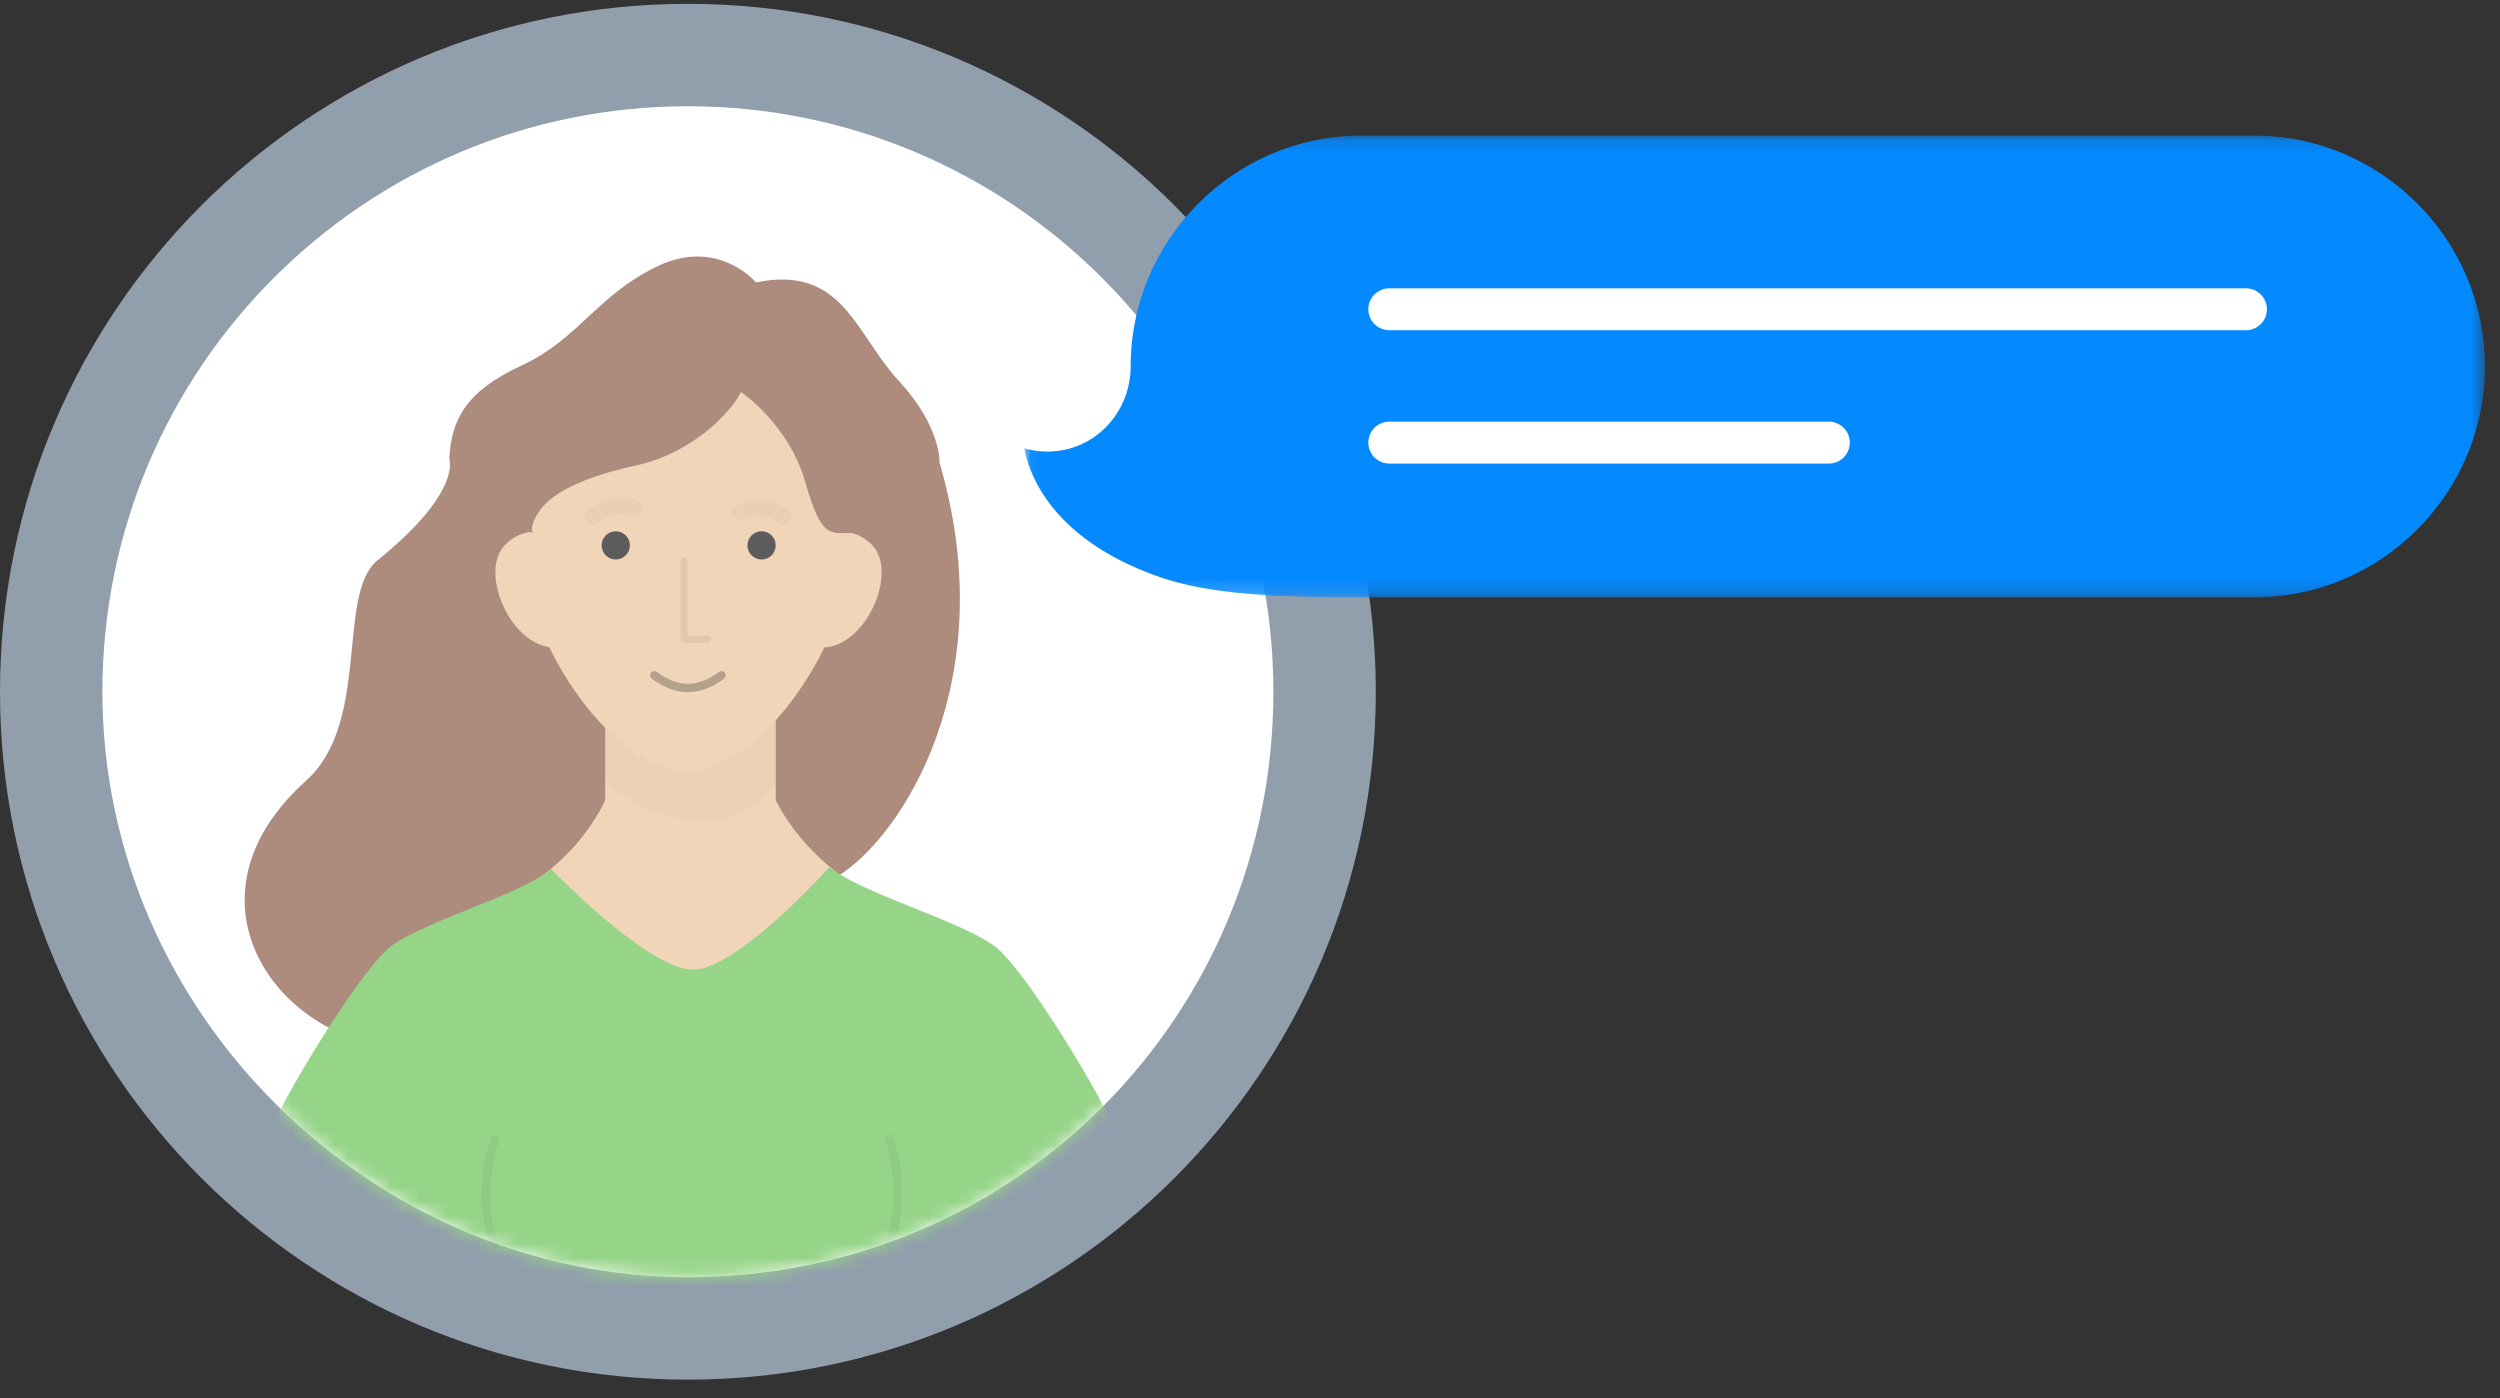
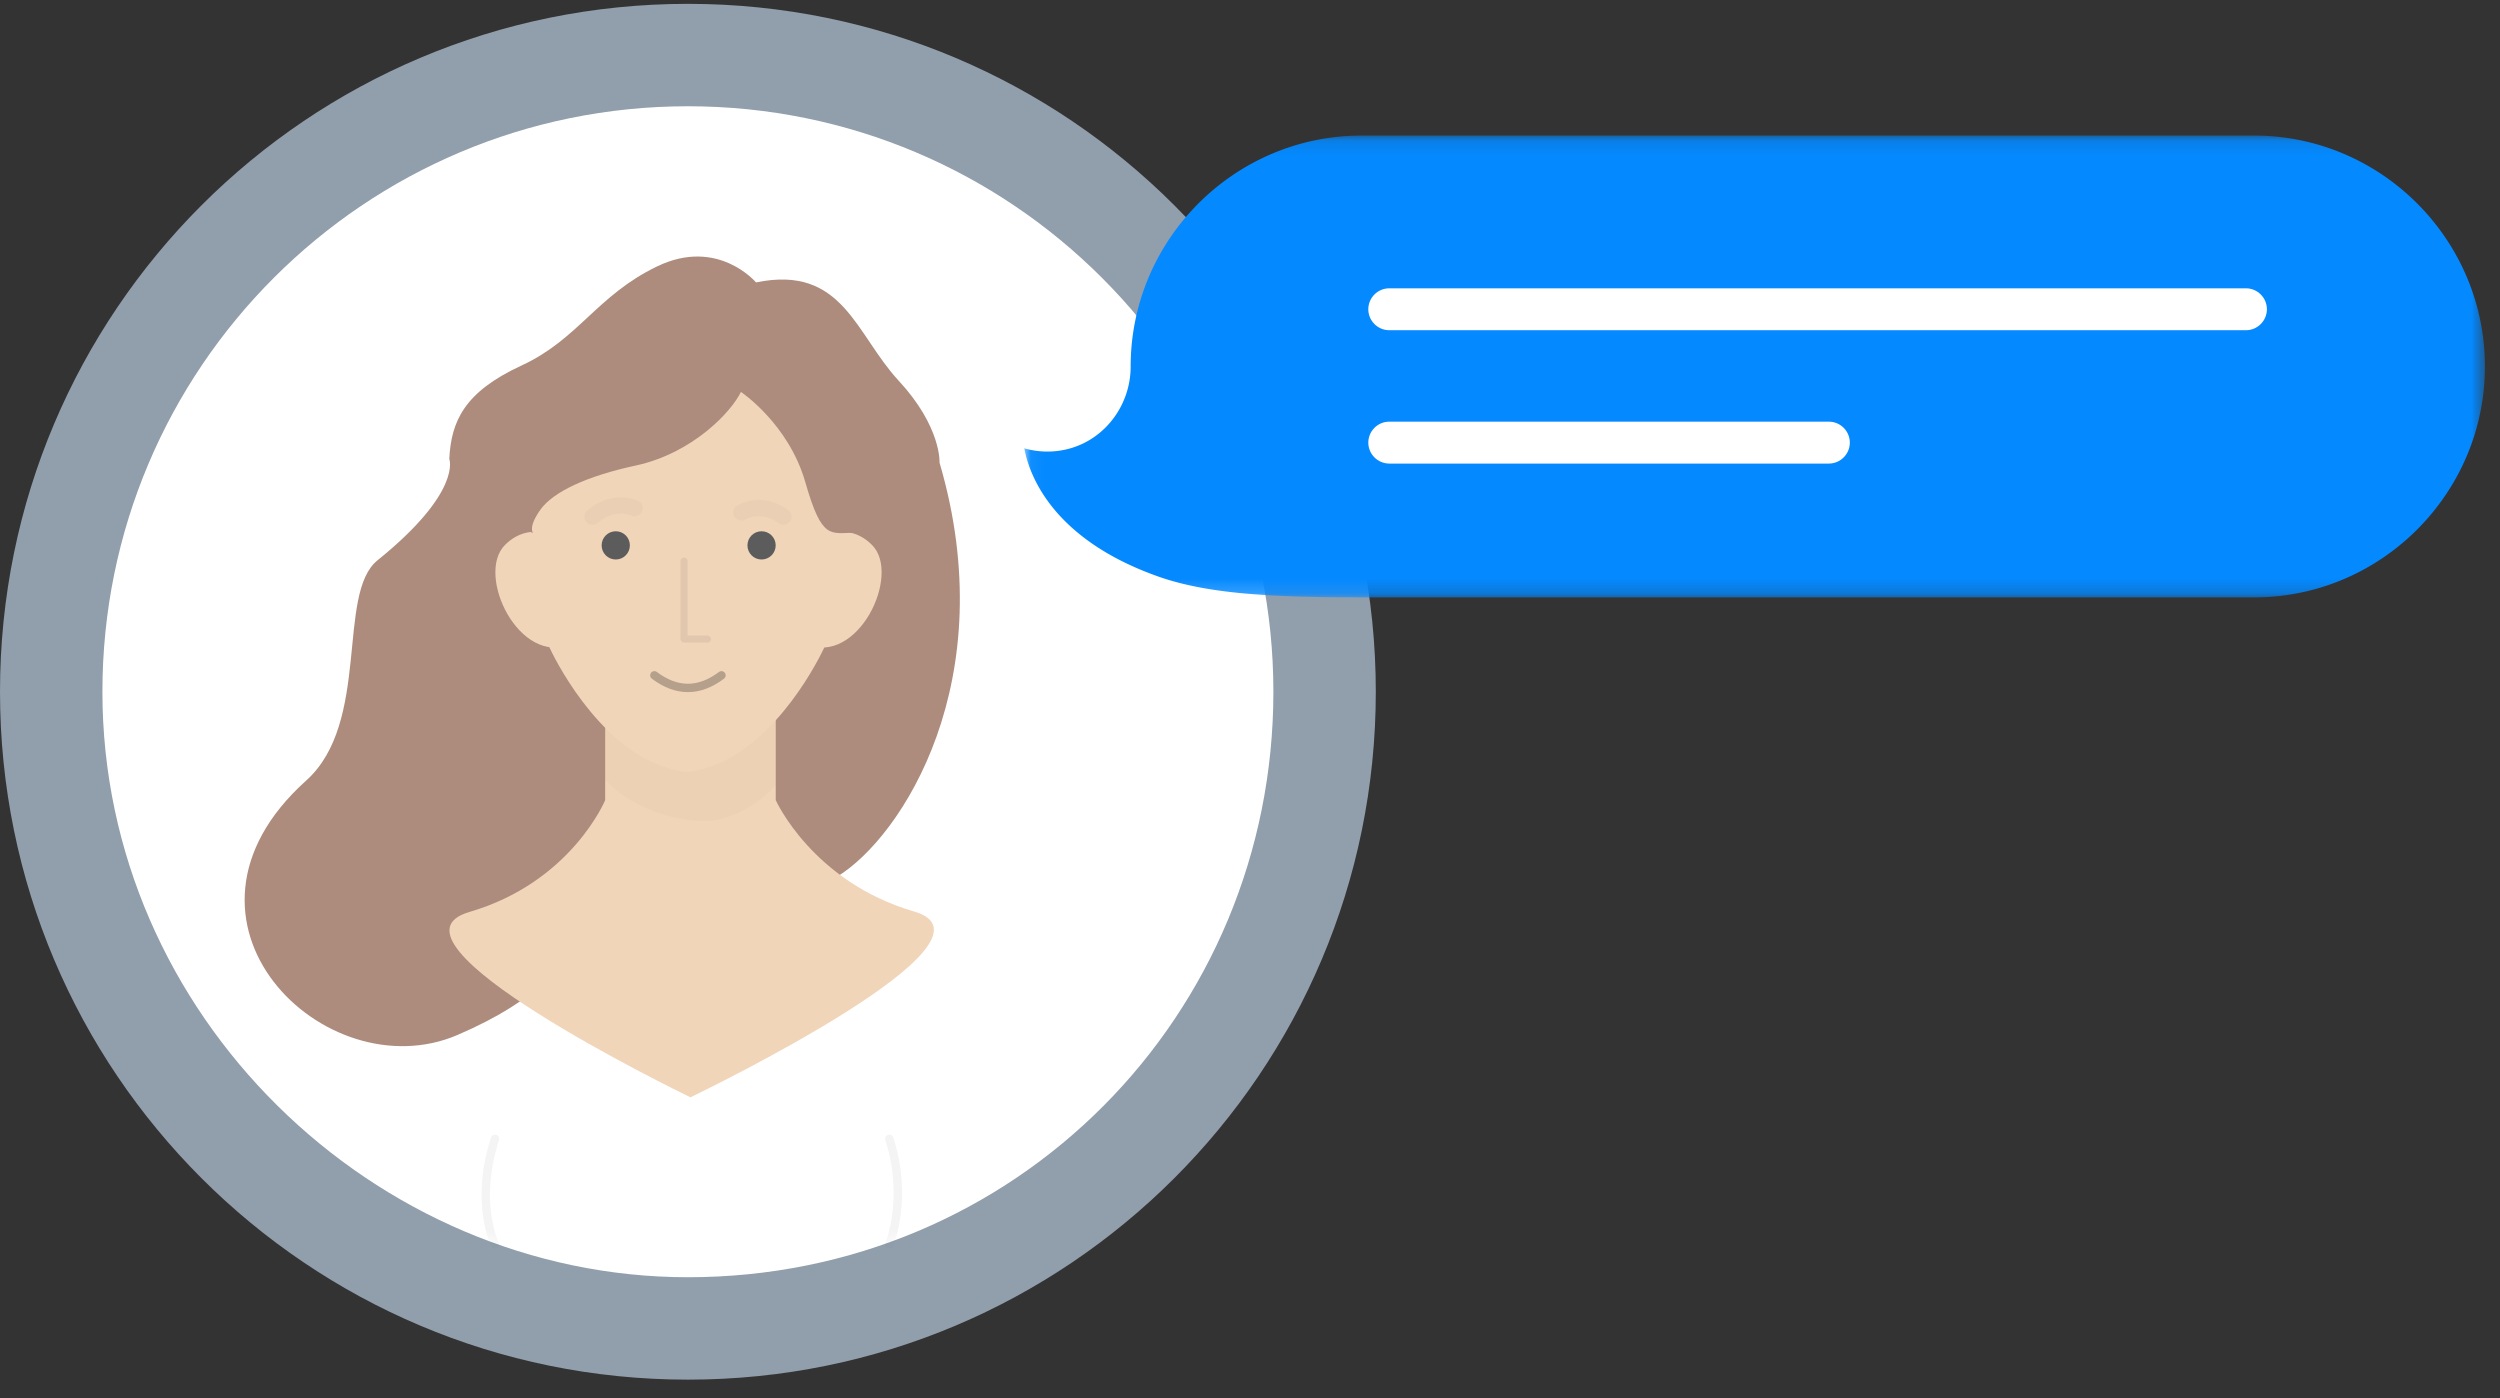
<svg xmlns="http://www.w3.org/2000/svg" xmlns:xlink="http://www.w3.org/1999/xlink" width="177" height="99">
  <rect width="100%" height="100%" fill="#333333" stroke="none" />
  <defs>
    <path id="a" d="M.081 41.465c0 22.893 18.56 41.452 41.453 41.452 22.893 0 41.452-18.559 41.452-41.452C82.986 18.57 64.427.012 41.534.012 18.64.012.08 18.571.08 41.465" />
    <path id="c" d="M.081 41.465c0 22.893 18.56 41.452 41.453 41.452 22.893 0 41.452-18.559 41.452-41.452C82.986 18.57 64.427.012 41.534.012 18.64.012.08 18.571.08 41.465" />
    <path id="e" d="M.081 41.465c0 22.893 18.56 41.452 41.453 41.452 22.893 0 41.452-18.559 41.452-41.452C82.986 18.57 64.427.012 41.534.012 18.64.012.08 18.571.08 41.465" />
    <path id="g" d="M.081 41.465c0 22.893 18.56 41.452 41.453 41.452 22.893 0 41.452-18.559 41.452-41.452C82.986 18.57 64.427.012 41.534.012 18.64.012.08 18.571.08 41.465" />
    <path id="i" d="M.081 41.465c0 22.893 18.56 41.452 41.453 41.452 22.893 0 41.452-18.559 41.452-41.452C82.986 18.57 64.427.012 41.534.012 18.64.012.08 18.571.08 41.465" />
    <path id="k" d="M.081 41.465c0 22.893 18.56 41.452 41.453 41.452 22.893 0 41.452-18.559 41.452-41.452C82.986 18.57 64.427.012 41.534.012 18.64.012.08 18.571.08 41.465" />
    <path id="m" d="M.081 41.465c0 22.893 18.56 41.452 41.453 41.452 22.893 0 41.452-18.559 41.452-41.452C82.986 18.57 64.427.012 41.534.012 18.64.012.08 18.571.08 41.465" />
    <path id="o" d="M.081 41.465c0 22.893 18.56 41.452 41.453 41.452 22.893 0 41.452-18.559 41.452-41.452C82.986 18.57 64.427.012 41.534.012 18.64.012.08 18.571.08 41.465z" />
-     <path id="q" d="M.137 23.952C6.737 9.812 21.084.012 37.719.012 54.2.012 68.435 9.63 75.116 23.56v35.81C68.435 73.3 54.2 82.916 37.719 82.916c-16.635 0-30.982-9.8-37.582-23.94" />
    <path id="s" d="M41.534 82.917c22.893 0 41.452-18.559 41.452-41.452C82.986 18.57 64.427.012 41.534.012 18.64.012.08 18.571.08 41.465c0 22.893 18.56 41.452 41.453 41.452z" />
    <path id="u" d="M.042.122h103.416v32.7H.042z" />
  </defs>
  <g fill="none" fill-rule="evenodd">
    <path fill="#919EAC" d="M97.407 48.975c0 26.899-21.805 48.704-48.703 48.704C21.805 97.679 0 75.874 0 48.975 0 22.077 21.805.272 48.704.272c26.898 0 48.703 21.805 48.703 48.703" />
    <path fill="#FFF" d="M90.156 48.975c0 22.894-18.235 41.453-41.452 41.453-22.213 0-41.453-18.56-41.453-41.453 0-22.893 18.559-41.452 41.453-41.452 22.893 0 41.452 18.559 41.452 41.452" />
    <g transform="translate(7.357 7.568)">
      <mask id="b" fill="#fff">
        <use xlink:href="#a" />
      </mask>
      <path fill="#AD8C7D" d="M46.17 12.427s-2.703-3.207-6.999-1.136c-4.295 2.072-5.56 5.152-9.605 7.02-4.045 1.868-4.98 3.94-5.114 6.613 0 0 .935 2.324-5.08 7.176-2.926 2.362-.464 11.475-5.051 15.596-11.073 9.947 1.357 22.02 10.698 18.018 11.824-5.068 8.07-10.886 8.07-10.886s7.32-12.2 1.501-15.953c-3.505-2.262-4.135-4.595-4.135-4.595l.051-5.46 4.79-4.164 9.872-6.345 4.531 1.467 3.555 7.017-.448 2.707.09 4.101s-6.482 10.152-9.672 15.782c0 0 4.073 7.923 8.684 5.116 4.611-2.807 11.773-13.937 7.255-29.31 0 0 .146-2.523-2.902-5.814-3.047-3.29-3.943-8.22-10.09-6.95" mask="url(#b)" />
      <mask id="d" fill="#fff">
        <use xlink:href="#c" />
      </mask>
      <path fill="#F1D5B9" d="M57.364 56.967c-7.217-2.105-9.799-7.886-9.799-7.886v-6.214H35.49v6.214s-2.401 5.814-9.618 7.92c-7.066 2.06 14.71 12.66 15.639 13.114v.017l.016-.008.017.008v-.017c.93-.454 22.885-11.087 15.82-13.148" mask="url(#d)" />
      <g>
        <mask id="f" fill="#fff">
          <use xlink:href="#e" />
        </mask>
        <path fill="#000" d="M36.957 48.881c2.322 1.499 4.991 1.804 6.174 1.635 2.667-.38 4.413-2.474 4.413-2.474l.021-5.175H35.49v4.758c.45.487.936.914 1.467 1.256" mask="url(#f)" opacity=".135" style="mix-blend-mode:overlay" />
      </g>
    </g>
    <g transform="translate(7.357 7.568)">
      <mask id="h" fill="#fff">
        <use xlink:href="#g" />
      </mask>
      <path fill="#F1D5B9" d="M33.109 31.013s-2.606-2.105-4.711 0c-2.106 2.105 1.002 8.62 4.71 7.017 3.71-1.604 0-7.017 0-7.017m16.56 0s2.607-2.105 4.712 0c2.105 2.105-1.003 8.62-4.712 7.017-3.708-1.604 0-7.017 0-7.017" mask="url(#h)" />
      <mask id="j" fill="#fff">
        <use xlink:href="#i" />
      </mask>
      <path fill="#F1D5B9" d="M52.118 22.84c-1.067-4.324-10.795-3.376-10.844-3.372-.048-.004-9.777-.952-10.843 3.373-1.069 4.335.401 13.91 1.136 15.476.702 1.495 4.004 7.632 9 8.662.31.067.433.09.705.114h.004c.255-.018.474-.053.705-.114 4.997-1.03 8.298-7.167 9-8.662.736-1.566 2.206-11.14 1.137-15.476" mask="url(#j)" />
      <g>
        <mask id="l" fill="#fff">
          <use xlink:href="#k" />
        </mask>
        <path stroke="#000" stroke-linecap="round" stroke-linejoin="round" stroke-width=".5" d="M41.075 32.163v5.513h1.656" mask="url(#l)" opacity=".255" />
      </g>
    </g>
    <g transform="translate(7.357 7.568)">
      <mask id="n" fill="#fff">
        <use xlink:href="#m" />
      </mask>
      <path stroke="#000" stroke-linecap="round" stroke-linejoin="round" stroke-width="1.154" d="M34.593 29.014c1.49-1.291 2.98-.607 2.98-.607m10.537.607s-1.348-1.157-2.98-.304" mask="url(#n)" opacity=".162" style="mix-blend-mode:overlay" />
      <circle cx="36.238" cy="31.045" r="1" fill="#5D5C5C" mask="url(#n)" />
      <circle cx="46.562" cy="31.045" r="1" fill="#5D5C5C" mask="url(#n)" />
      <mask id="p" fill="#fff">
        <use xlink:href="#o" />
      </mask>
      <path fill="#AD8C7D" d="M30.38 30.17s-.368-.41.528-1.658c.894-1.249 3.264-2.372 6.742-3.12 4.036-.87 6.783-3.81 7.45-5.213 0 0 3.376 2.248 4.564 6.406 1.187 4.158 1.781 3.564 3.563 3.564 1.782 0 1.764-4.758 1.764-4.758s-.869-7.84-2.94-9.132c-2.071-1.292-11.16-2.562-12.964-2.161-1.805.4-6.884 2.74-7.619 3.475-.734.735-3.822 5.747-3.822 5.747v3.14l.28 2.674 2.454 1.035z" mask="url(#p)" />
    </g>
    <g transform="translate(11.171 7.568)">
      <mask id="r" fill="#fff">
        <use xlink:href="#q" />
      </mask>
      <path fill="#96D488" d="M47.57 53.803s-6.507 7.28-9.684 7.28c-3.177 0-10.05-7.136-10.05-7.136-1.897 1.738-8.836 3.655-11.292 5.46-2.456 1.803-9.596 13.872-9.172 14.835.784.914 2.02 1.793 3.42 2.595 3.97 2.275 9.256 3.92 9.256 3.92s.155.62.451 1.932c.338 1.502.862 3.913 1.558 7.39 1.125 5.616.904 9.3-2.098 16.723a115.941 115.941 0 01-1.66 3.877c-1.769 3.945-2.67 7.781-3.115 11.003 0 .009-.002.017-.003.025l.118.054a39.91 39.91 0 0022.389 6.828 39.902 39.902 0 0022.865-7.158c-.456-3.17-1.357-6.91-3.08-10.752a114.757 114.757 0 01-1.66-3.877c-3.002-7.424-3.222-11.107-2.098-16.722.696-3.478 1.22-5.89 1.558-7.391.296-1.312.452-1.932.452-1.932s5.284-1.645 9.256-3.92c1.398-.802 2.635-1.681 3.419-2.595.424-.963-6.716-13.032-9.172-14.836-2.456-1.804-9.761-3.865-11.658-5.603" mask="url(#r)" />
    </g>
    <g transform="translate(7.357 7.568)">
      <mask id="t" fill="#fff">
        <use xlink:href="#s" />
      </mask>
      <path stroke="#000" stroke-linecap="round" stroke-width=".594" d="M27.69 80.55s-1.475-2.967 0-7.486m27.915 7.486s1.365-3.29 0-7.486" opacity=".212" style="mix-blend-mode:overlay" mask="url(#t)" />
    </g>
    <path stroke="#000" stroke-linecap="round" stroke-width=".594" d="M46.329 47.814c1.584 1.188 3.168 1.188 4.752 0" opacity=".253" />
    <g transform="translate(72.476 9.475)">
      <mask id="v" fill="#fff">
        <use xlink:href="#u" />
      </mask>
      <path fill="#0489FF" d="M2.741 22.4c2.828-.51 4.834-3.055 4.834-5.928 0-8.993 7.358-16.35 16.35-16.35h63.182c8.993 0 16.35 7.357 16.35 16.35 0 8.993-7.357 16.35-16.35 16.35H23.926l-.09-.002c-5.73-.016-10.577-.161-14.294-1.473-7.584-2.677-9.168-7.283-9.5-9.082a5.916 5.916 0 002.7.135" mask="url(#v)" />
      <path fill="#FFF" d="M86.537 13.905H25.884c-.816 0-1.484-.668-1.484-1.484s.668-1.484 1.484-1.484h60.653c.816 0 1.484.668 1.484 1.484s-.668 1.484-1.484 1.484m-29.529 9.441H25.884c-.816 0-1.484-.668-1.484-1.484s.668-1.484 1.484-1.484h31.124c.816 0 1.484.668 1.484 1.484s-.668 1.484-1.484 1.484" />
    </g>
  </g>
</svg>